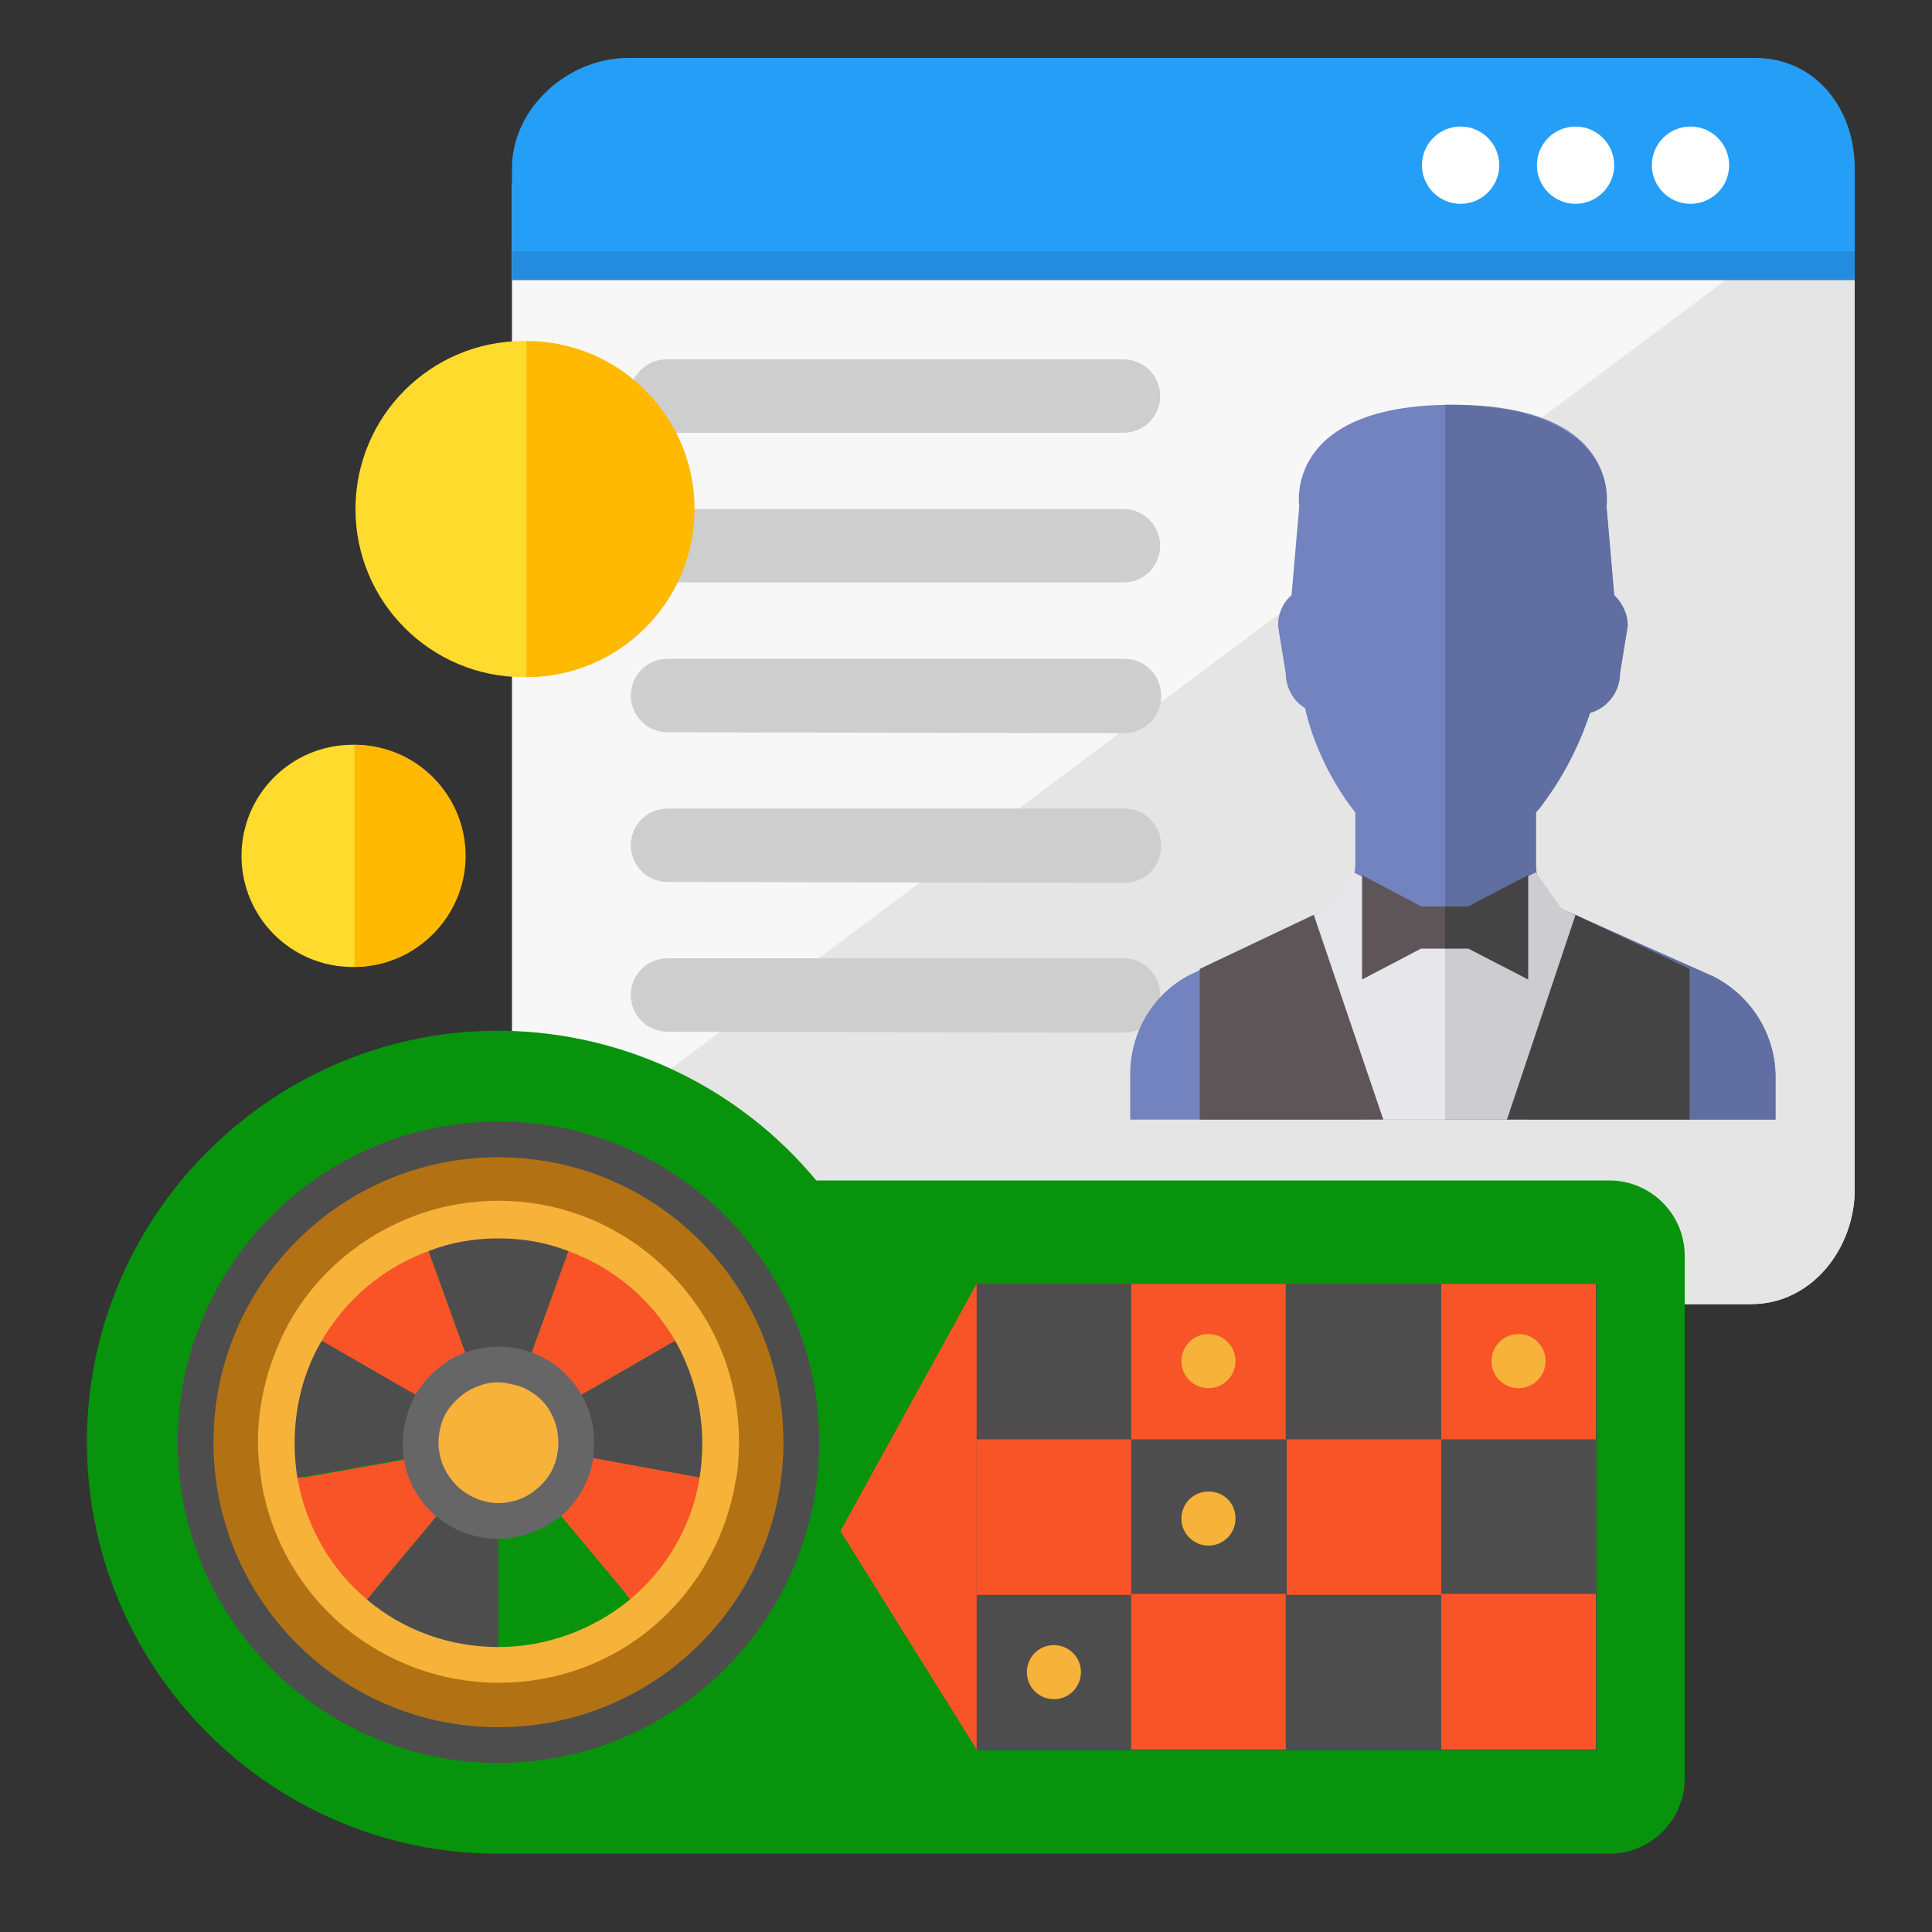
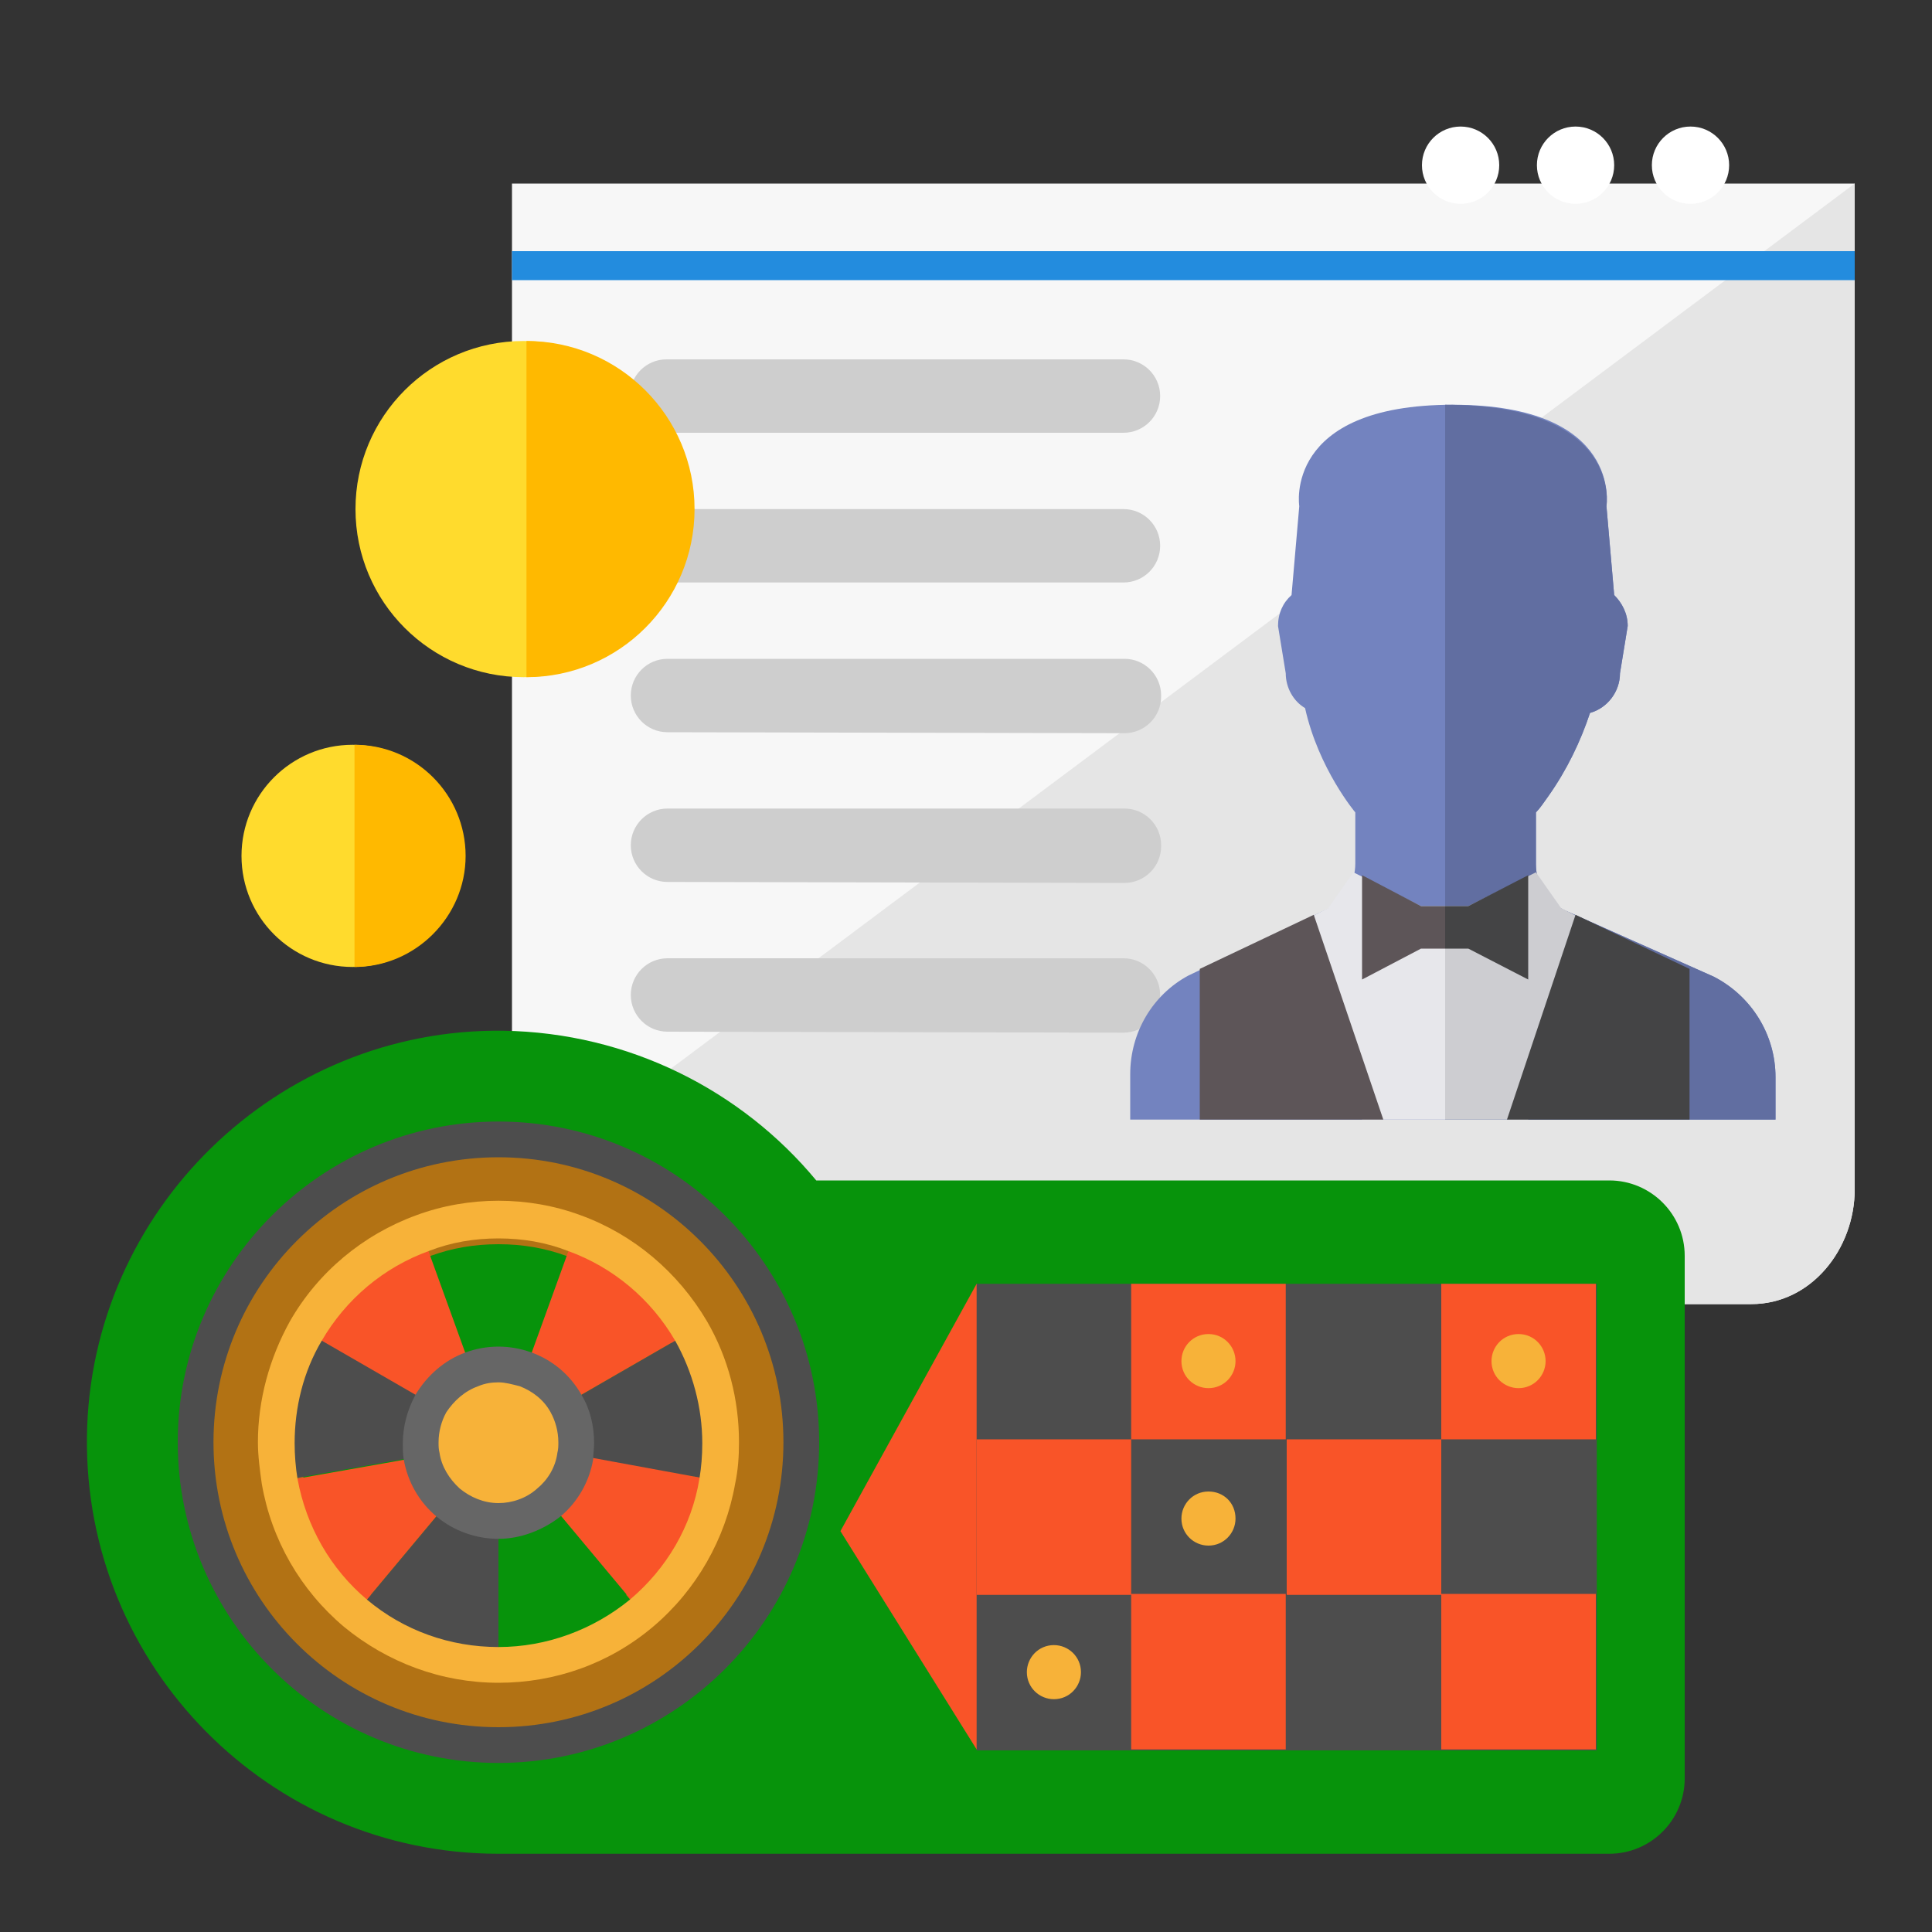
<svg xmlns="http://www.w3.org/2000/svg" id="Layer_1" viewBox="0 0 200 200" enable-background="new 0 0 200 200">
  <rect x="0" y="0" width="200" height="200" fill="#333333" stroke="none" />
  <style>.st0{fill:#f7f7f7}.st1{fill:#e5e5e5}.st2{fill:#259ef7}.st3{fill:#fff}.st4{fill:#cecece}.st5{fill:#238cde}.st6{fill:#7383bf}.st7{fill:#556080}.st8{fill:#616ea1}.st9{fill:#e7e7eb}.st10{fill:#cdcdd1}.st11{fill:#5d5558}.st12{fill:#444445}.st13{fill:#07930b}.st14{fill:#037c03}.st15{fill:#f95428}.st16{fill:#4d4d4d}.st17{fill:#f7b239}.st18{fill:#b27214}.st19{fill:#666}.st20{fill:#ffdb2d}.st21{fill:#ffb900}</style>
  <g id="XMLID_4008_">
    <path id="XMLID_4235_" class="st0" d="M192 19v104.1c0 6.2-4.5 11.9-10.7 11.9H64.6c-6.2.0-11.6-5.8-11.6-12V19H192z" />
    <path id="XMLID_4225_" class="st1" d="M192 19v104.1c0 6.2-4.5 11.9-10.7 11.9H64.6c-6.2.0-11.3-6.1-11.3-12.3" />
-     <path id="XMLID_4202_" class="st2" d="M53 26v-8.6C53 11.2 58.8 6 65 6h116.7c6.2.0 10.3 5.2 10.3 11.4V26H53z" />
    <g id="XMLID_4179_">
      <circle id="XMLID_4191_" class="st3" cx="175" cy="17.1" r="4" />
      <circle id="XMLID_4182_" class="st3" cx="163.1" cy="17.1" r="4" />
      <circle id="XMLID_4181_" class="st3" cx="151.2" cy="17.1" r="4" />
    </g>
    <path id="XMLID_4175_" class="st4" d="M69 60.3h47.3c2.1.0 3.8-1.7 3.8-3.8v0c0-2.1-1.7-3.8-3.8-3.8H69c-2.1.0-3.8 1.7-3.8 3.8v0C65.2 58.6 66.9 60.3 69 60.3z" />
    <path id="XMLID_4173_" class="st4" d="M69 44.8h47.3c2.1.0 3.8-1.7 3.8-3.8v0c0-2.1-1.7-3.8-3.8-3.8H69c-2.1.0-3.8 1.7-3.8 3.8v0C65.2 43.1 66.9 44.8 69 44.8z" />
    <path id="XMLID_4172_" class="st5" d="M53 26h139v3H53z" />
    <path id="XMLID_4171_" class="st4" d="M69.1 75.8l47.3.1c2.1.0 3.8-1.7 3.8-3.8V72c0-2.1-1.7-3.8-3.8-3.8H69.1c-2.1.0-3.8 1.7-3.8 3.8v0C65.3 74.1 67 75.8 69.1 75.8z" />
    <path id="XMLID_4013_" class="st4" d="M69.1 91.3l47.3.1c2.1.0 3.8-1.7 3.8-3.8v-.1c0-2.1-1.7-3.8-3.8-3.8H69.1c-2.1.0-3.8 1.7-3.8 3.8v0C65.3 89.6 67 91.3 69.1 91.3z" />
    <path id="XMLID_4012_" class="st4" d="M69.1 106.8l47.2.1c2.1.0 3.8-1.7 3.8-3.8V103c0-2.1-1.7-3.8-3.8-3.8H69.1c-2.1.0-3.8 1.7-3.8 3.8v0C65.3 105.1 67 106.8 69.1 106.8z" />
    <g id="XMLID_4194_">
      <g id="XMLID_4262_">
        <path id="XMLID_4265_" class="st6" d="M177.4 101.1l-15.5-6.9c-1.8-.9-2.9-2.7-2.9-4.7v-5.4c.4-.4.8-1 1.3-1.7 1.9-2.7 3.3-5.6 4.3-8.6 1.8-.5 3.1-2.2 3.1-4.1l.8-4.9c0-1.3-.6-2.4-1.4-3.2l-.8-9.2c0 0 1.7-10.5-15.9-10.5s-15.9 10.5-15.9 10.5l-.8 9.2c-.9.8-1.4 1.9-1.4 3.2l.8 4.9c0 1.5.8 2.9 2 3.6 1.4 6.3 5.2 10.8 5.2 10.8v5.3c0 1.9-1 3.7-2.7 4.6l-14.6 7c-3.7 2-6 5.9-6 10.2v4.7h66.8v-4.4C183.8 107.1 181.3 103.1 177.4 101.1v0zm0 0" />
        <path id="XMLID_4263_" class="st7" d="M123 101" />
      </g>
      <path id="XMLID_4261_" class="st8" d="M177.4 101.1l-15.5-6.9c-1.8-.9-2.9-2.7-2.9-4.7v-5.4c.4-.4.8-1 1.3-1.7 1.9-2.7 3.3-5.6 4.3-8.6 1.8-.5 3.1-2.2 3.1-4.1l.8-4.9c0-1.3-.6-2.4-1.4-3.2l-.8-9.2c0 0 1.7-10.5-16.7-10.5v74h34.2v-4.4C183.8 107.1 181.3 103.1 177.4 101.1z" />
      <path id="XMLID_4260_" class="st9" d="M141 115.9 134.4 95.6 137.5 94 140.1 90.3l7 3.5h2.5V115.9z" />
      <path id="XMLID_4256_" class="st10" d="M158.2 115.9 164.7 95.6 161.6 94 159 90.3l-7 3.5H149.6V115.9z" />
      <g id="XMLID_4237_">
        <path id="XMLID_4246_" class="st11" d="M149.6 93.8h-2.5L141 90.6V96H149.6z" />
        <path id="XMLID_4245_" class="st12" d="M149.6 93.8H152L158.2 90.6V96H149.6z" />
        <path id="XMLID_4239_" class="st11" d="M149.6 98.2h-2.5L141 101.4V96H149.6z" />
        <path id="XMLID_4238_" class="st12" d="M149.6 98.2H152L158.2 101.4V96H149.6z" />
      </g>
      <path id="XMLID_4236_" class="st11" d="M124.2 100.3V115.9H143.2L136 94.7z" />
      <path id="XMLID_4200_" class="st12" d="M174.9 100.3V115.9H156L163.1 94.7z" />
    </g>
  </g>
  <g id="XMLID_4009_">
    <g id="XMLID_4341_">
      <path id="XMLID_4342_" class="st13" d="M174.4 130v54.1c0 4.3-3.5 7.8-7.8 7.8h-115c-23.7.0-42.9-19.4-42.6-43.2.3-23.4 19.7-42.3 43.1-42 13 .2 24.7 6.2 32.4 15.5h82.1C170.9 122.2 174.4 125.7 174.4 130v0zm0 0" />
    </g>
    <path id="XMLID_4338_" class="st13" d="M51.6 189.7c-10.9.0-21.1-4.3-28.8-12-7.6-7.8-11.8-18-11.6-28.9.3-21.9 18.4-39.8 40.4-39.8.2.0.3.0.5.0 11.9.1 23.1 5.5 30.7 14.7l.7.8h83.2c3.1.0 5.6 2.5 5.6 5.6v54.1c0 3.1-2.5 5.6-5.6 5.6H51.6zm0 0" />
    <path id="XMLID_4336_" class="st14" d="M99.9 183.4" />
    <path id="XMLID_4333_" class="st15" d="M119.4 165l-18.3 16.1L87 158.5l14.1-25.6 18.3 16.1v16zm0 0" />
    <path id="XMLID_4332_" class="st16" d="M101.1 132.9h64.2v48.3H101.1z" />
    <path id="XMLID_4331_" class="st15" d="M149.2 165h16v16.1h-16z" />
    <path id="XMLID_4330_" class="st15" d="M149.2 132.9h16V149h-16z" />
    <path id="XMLID_4329_" class="st15" d="M133.2 149h16v16.1h-16z" />
    <path id="XMLID_4328_" class="st15" d="M117.1 165h16v16.1h-16z" />
    <path id="XMLID_4327_" class="st15" d="M117.1 132.9h16V149h-16z" />
    <path id="XMLID_4326_" class="st15" d="M101.1 149h16v16.1h-16z" />
    <path id="XMLID_4323_" class="st17" d="M43.7 150.7c-.1-.5-.1-.9-.1-1.4.0-1.5.4-2.9 1.1-4 .9-1.6 2.4-2.9 4.2-3.5.9-.3 1.8-.5 2.8-.5 1 0 1.9.2 2.8.5 1.8.6 3.3 1.9 4.2 3.5.7 1.2 1.1 2.6 1.1 4 0 .5.0 1-.1 1.4-.3 1.9-1.3 3.6-2.8 4.8-1.4 1.2-3.2 1.9-5.2 1.9-2 0-3.8-.7-5.2-1.9C45 154.3 44 152.6 43.7 150.7v0zm0 0" />
    <path id="XMLID_4319_" class="st18" d="M51.6 118c17.3.0 31.4 14 31.4 31.4s-14 31.4-31.4 31.4c-17.3.0-31.4-14-31.4-31.4S34.3 118 51.6 118v0zM71.8 152.9c.2-1.2.3-2.4.3-3.6.0-3.7-1-7.2-2.7-10.3-2.4-4.1-6.2-7.4-10.8-9-2.2-.8-4.5-1.2-7-1.2-2.5.0-4.8.4-7 1.2-4.6 1.7-8.4 4.9-10.8 9-1.7 3-2.7 6.5-2.7 10.3.0 1.2.1 2.4.3 3.6.9 4.9 3.4 9.1 7 12.2 3.6 3 8.2 4.8 13.2 4.8 5 0 9.6-1.8 13.2-4.8C68.4 162 71 157.7 71.8 152.9v0zm0 0" />
    <path id="XMLID_4316_" class="st16" d="M51.6 157.4v15c-5.6.0-10.8-2-14.8-5.4l9.6-11.5C47.8 156.7 49.6 157.4 51.6 157.4v0zm0 0" />
    <path id="XMLID_4313_" class="st16" d="M74.6 149.3c0 1.4-.1 2.7-.3 4h0l-14.7-2.6h0c.1-.5.1-.9.1-1.4.0-1.5-.4-2.9-1.1-4l13-7.5h0C73.5 141.2 74.6 145.1 74.6 149.3v0zm0 0" />
-     <path id="XMLID_4310_" class="st16" d="M59.5 127.7v0l-5.1 14.1v0c-.9-.3-1.8-.5-2.8-.5-1 0-1.9.2-2.8.5l-5.1-14.1v0c2.5-.9 5.1-1.4 7.9-1.4C54.4 126.3 57 126.8 59.5 127.7v0zm0 0" />
    <path id="XMLID_4307_" class="st16" d="M31.7 137.8l13 7.5c-.7 1.2-1.1 2.6-1.1 4 0 .5.0.9.1 1.4l-14.7 2.6h0c-.2-1.3-.3-2.6-.3-4C28.6 145.1 29.7 141.2 31.7 137.8v0zm0 0" />
    <path id="XMLID_4304_" class="st13" d="M56.8 155.5l9.6 11.5c-4 3.4-9.2 5.4-14.8 5.4v-15C53.6 157.4 55.4 156.7 56.8 155.5v0zm0 0" />
    <path id="XMLID_4301_" class="st15" d="M74.3 153.3v0c-1 5.4-3.8 10.2-7.9 13.6l-9.6-11.5v0c1.4-1.2 2.4-2.9 2.8-4.8h0L74.3 153.3zm0 0" />
    <path id="XMLID_4298_" class="st15" d="M71.6 137.8v0l-13 7.5c-.9-1.6-2.4-2.9-4.2-3.5v0l5.1-14.1v0C64.6 129.5 68.9 133.2 71.6 137.8v0zm0 0" />
    <path id="XMLID_4295_" class="st15" d="M43.7 127.7l5.1 14.1c-1.8.6-3.3 1.9-4.2 3.5l-13-7.5h0C34.3 133.2 38.6 129.5 43.7 127.7v0zm0 0" />
    <path id="XMLID_4292_" class="st15" d="M46.4 155.5 36.8 167c-4.1-3.4-6.9-8.2-7.9-13.6h0l14.7-2.6C44 152.6 45 154.3 46.4 155.5v0zm0 0" />
    <path id="XMLID_4288_" class="st17" d="M51.6 174.2c-5.9.0-11.5-2.1-16-5.8-4.5-3.8-7.5-9-8.5-14.8-.2-1.4-.4-2.9-.4-4.3.0-4.4 1.2-8.7 3.3-12.5 2.9-5.1 7.6-9 13.1-11 2.7-1 5.6-1.5 8.5-1.5 2.9.0 5.8.5 8.5 1.5 5.5 2 10.1 5.9 13.1 11 2.2 3.8 3.3 8.1 3.3 12.5.0 1.5-.1 2.9-.4 4.3-1 5.7-4 11-8.5 14.8C63.1 172.2 57.5 174.2 51.6 174.2v0zm0-46c-2.5.0-4.9.4-7.2 1.3-4.7 1.7-8.6 5-11.1 9.3-1.9 3.2-2.8 6.9-2.8 10.6.0 1.2.1 2.5.3 3.7.9 4.9 3.4 9.3 7.2 12.5 3.8 3.2 8.6 4.9 13.6 4.9 5 0 9.8-1.8 13.6-4.9 3.8-3.2 6.4-7.6 7.2-12.5.2-1.2.3-2.4.3-3.7.0-3.7-1-7.4-2.8-10.6-2.5-4.3-6.4-7.6-11.1-9.3C56.5 128.6 54.1 128.2 51.6 128.2v0zm0 0" />
    <path id="XMLID_4284_" class="st16" d="M51.6 182.5c-18.3.0-33.2-14.9-33.2-33.2.0-18.3 14.9-33.2 33.2-33.2 18.3.0 33.2 14.9 33.2 33.2C84.8 167.6 69.9 182.5 51.6 182.5v0zm0-62.7c-16.3.0-29.5 13.2-29.5 29.5.0 16.3 13.2 29.5 29.5 29.5 16.3.0 29.5-13.2 29.5-29.5C81.1 133 67.9 119.8 51.6 119.8v0zm0 0" />
    <path id="XMLID_4280_" class="st19" d="M51.6 159.3c-2.3.0-4.6-.8-6.4-2.3-1.8-1.5-3-3.6-3.4-5.9-.1-.6-.1-1.1-.1-1.7.0-1.8.5-3.5 1.3-5 1.2-2 3-3.6 5.2-4.4 2.2-.8 4.6-.8 6.8.0 2.2.8 4 2.3 5.2 4.4.9 1.5 1.3 3.2 1.3 5 0 .6-.1 1.2-.1 1.7-.4 2.3-1.6 4.4-3.4 5.9C56.2 158.4 53.9 159.3 51.6 159.3v0zM51.6 143.1c-.7.0-1.4.1-2.1.4-1.4.5-2.5 1.5-3.3 2.7-.5.9-.8 2-.8 3.1.0.4.0.7.1 1.1.2 1.4 1 2.7 2.1 3.7 1.1.9 2.5 1.5 4 1.5 1.4.0 2.9-.5 4-1.5 1.1-.9 1.9-2.2 2.1-3.7.1-.4.1-.7.1-1.1.0-1.1-.3-2.2-.8-3.1.0.0.0.0.0.0-.7-1.3-1.9-2.2-3.2-2.7C53 143.3 52.3 143.1 51.6 143.1v0zm0 0" />
    <path id="XMLID_4277_" class="st17" d="M111.9 173.1c0 1.5-1.2 2.8-2.8 2.8-1.5.0-2.8-1.2-2.8-2.8.0-1.5 1.2-2.8 2.8-2.8C110.6 170.3 111.9 171.5 111.9 173.1v0zm0 0" />
    <path id="XMLID_4255_" class="st17" d="M127.9 157.2c0 1.5-1.2 2.8-2.8 2.8-1.5.0-2.8-1.2-2.8-2.8.0-1.5 1.2-2.8 2.8-2.8C126.7 154.4 127.9 155.6 127.9 157.2v0zm0 0" />
    <path id="XMLID_4252_" class="st17" d="M127.9 140.9c0 1.5-1.2 2.8-2.8 2.8-1.5.0-2.8-1.2-2.8-2.8.0-1.5 1.2-2.8 2.8-2.8C126.7 138.1 127.9 139.4 127.9 140.9v0zm0 0" />
    <path id="XMLID_4249_" class="st17" d="M160 140.9c0 1.5-1.2 2.8-2.8 2.8-1.5.0-2.8-1.2-2.8-2.8.0-1.5 1.2-2.8 2.8-2.8C158.8 138.1 160 139.4 160 140.9v0zm0 0" />
  </g>
  <g id="XMLID_4258_">
    <g id="XMLID_4259_">
      <g id="XMLID_4272_">
        <circle id="XMLID_4273_" class="st20" cx="54.2" cy="52.7" r="17.4" />
      </g>
      <path id="XMLID_4268_" class="st21" d="M54.5 35.3c9.6.0 17.4 7.8 17.4 17.4s-7.8 17.4-17.4 17.4V35.3z" />
    </g>
  </g>
  <g id="XMLID_4352_">
    <g id="XMLID_4354_">
      <g id="XMLID_4358_">
        <circle id="XMLID_4359_" class="st20" cx="36.5" cy="88.6" r="11.5" />
      </g>
      <path id="XMLID_4355_" class="st21" d="M36.7 77.1c6.4.0 11.5 5.2 11.5 11.5s-5.2 11.5-11.5 11.5v-23z" />
    </g>
  </g>
</svg>